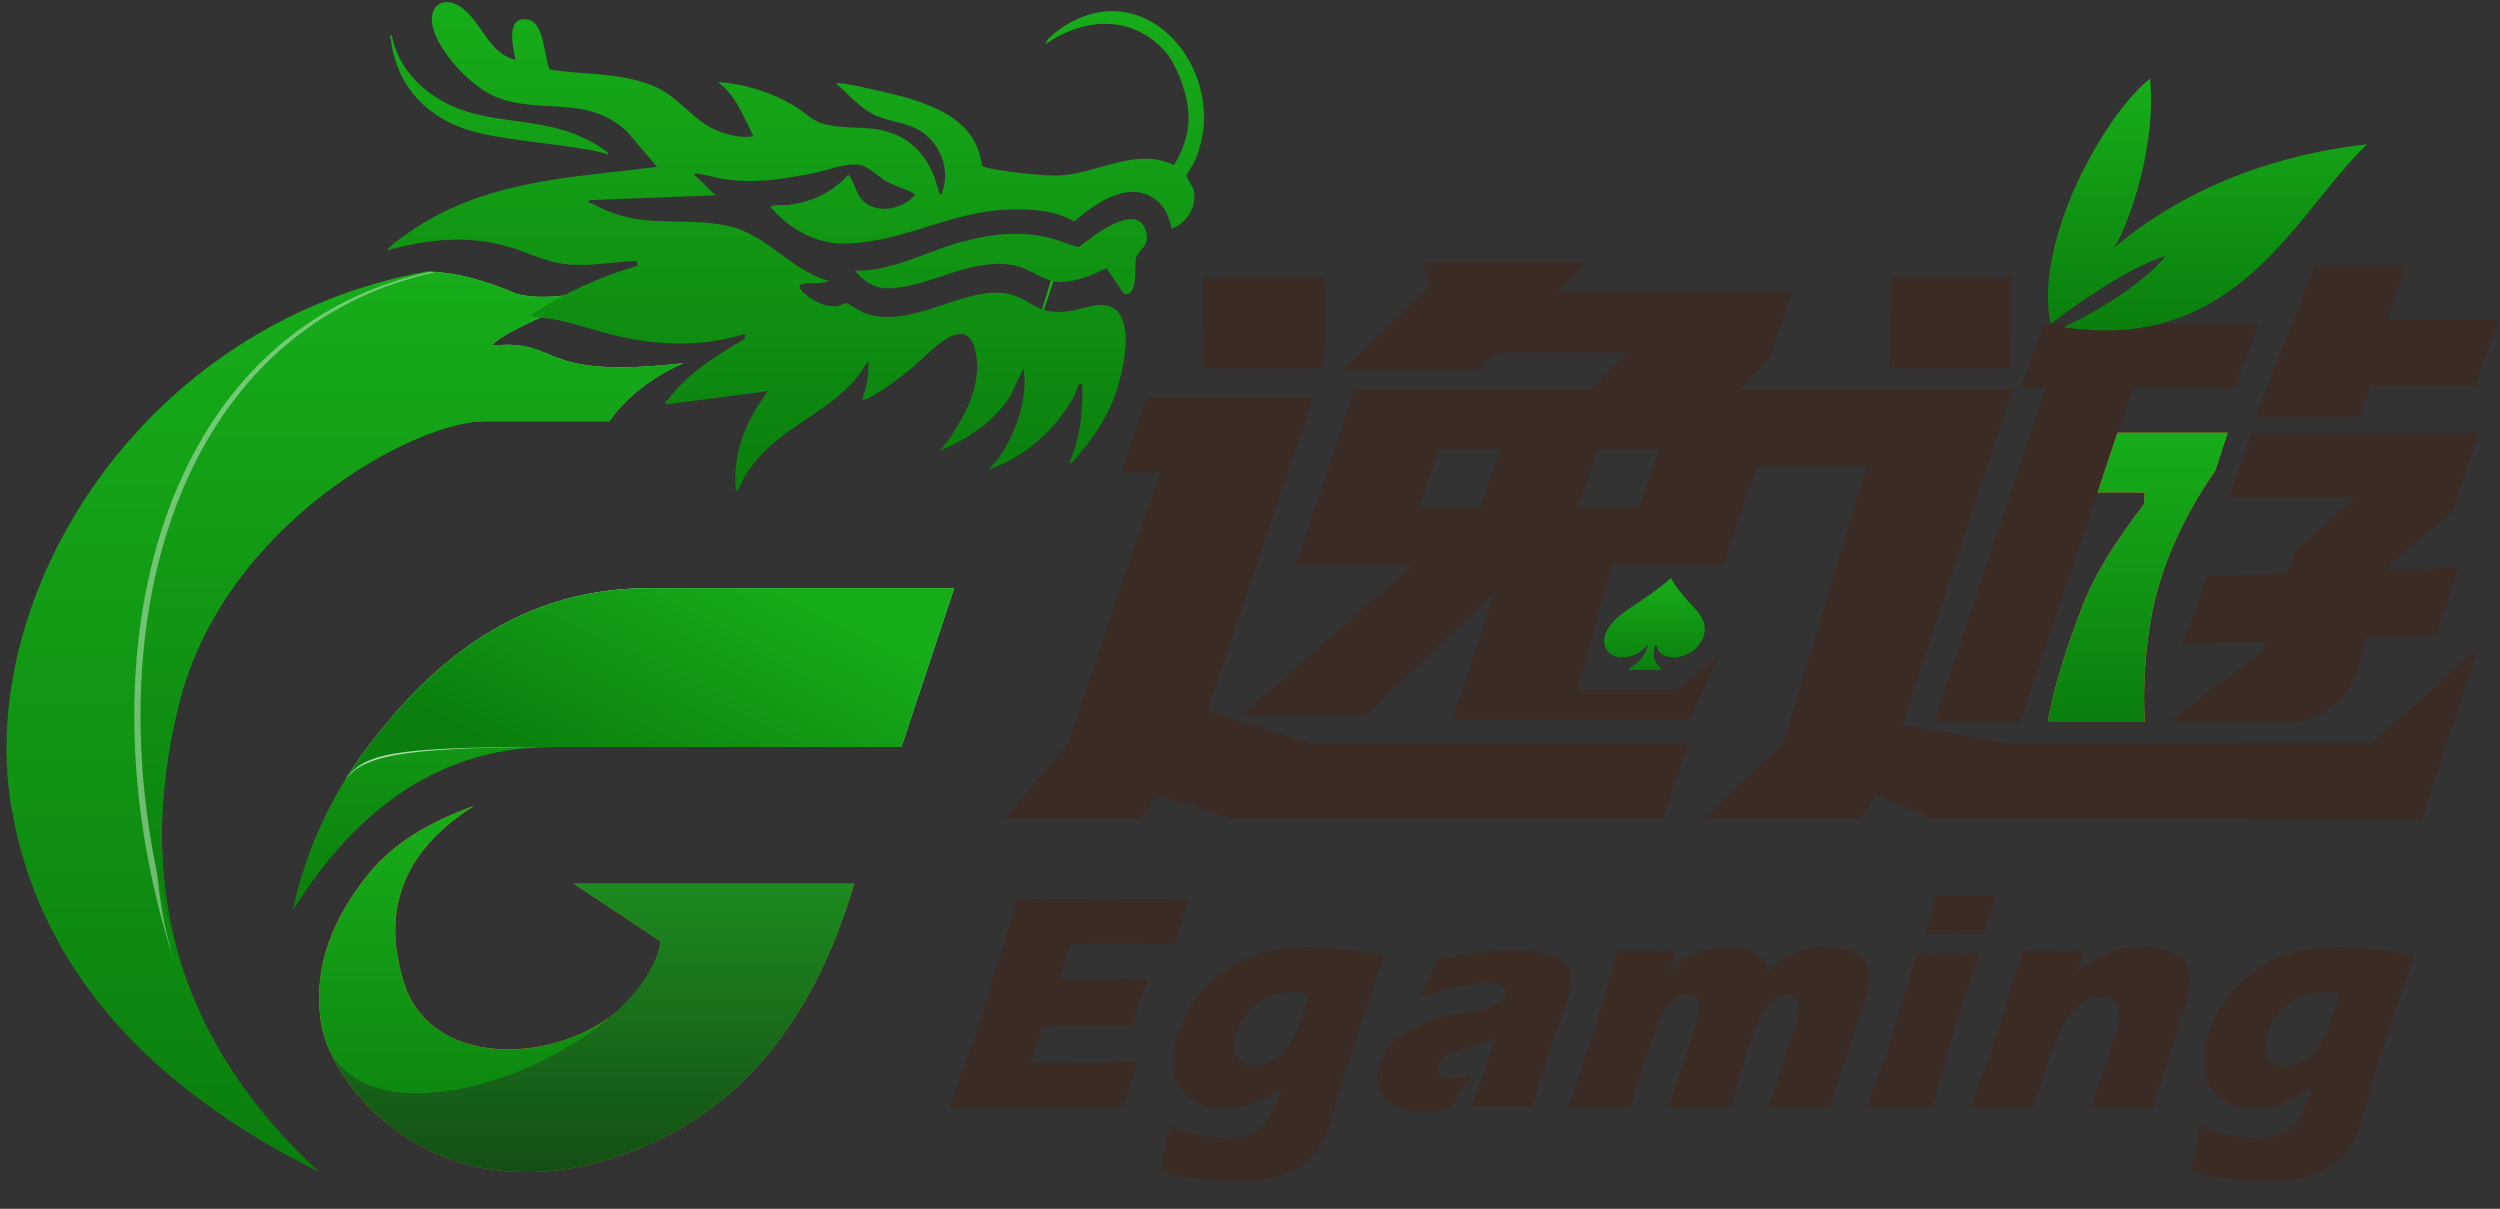
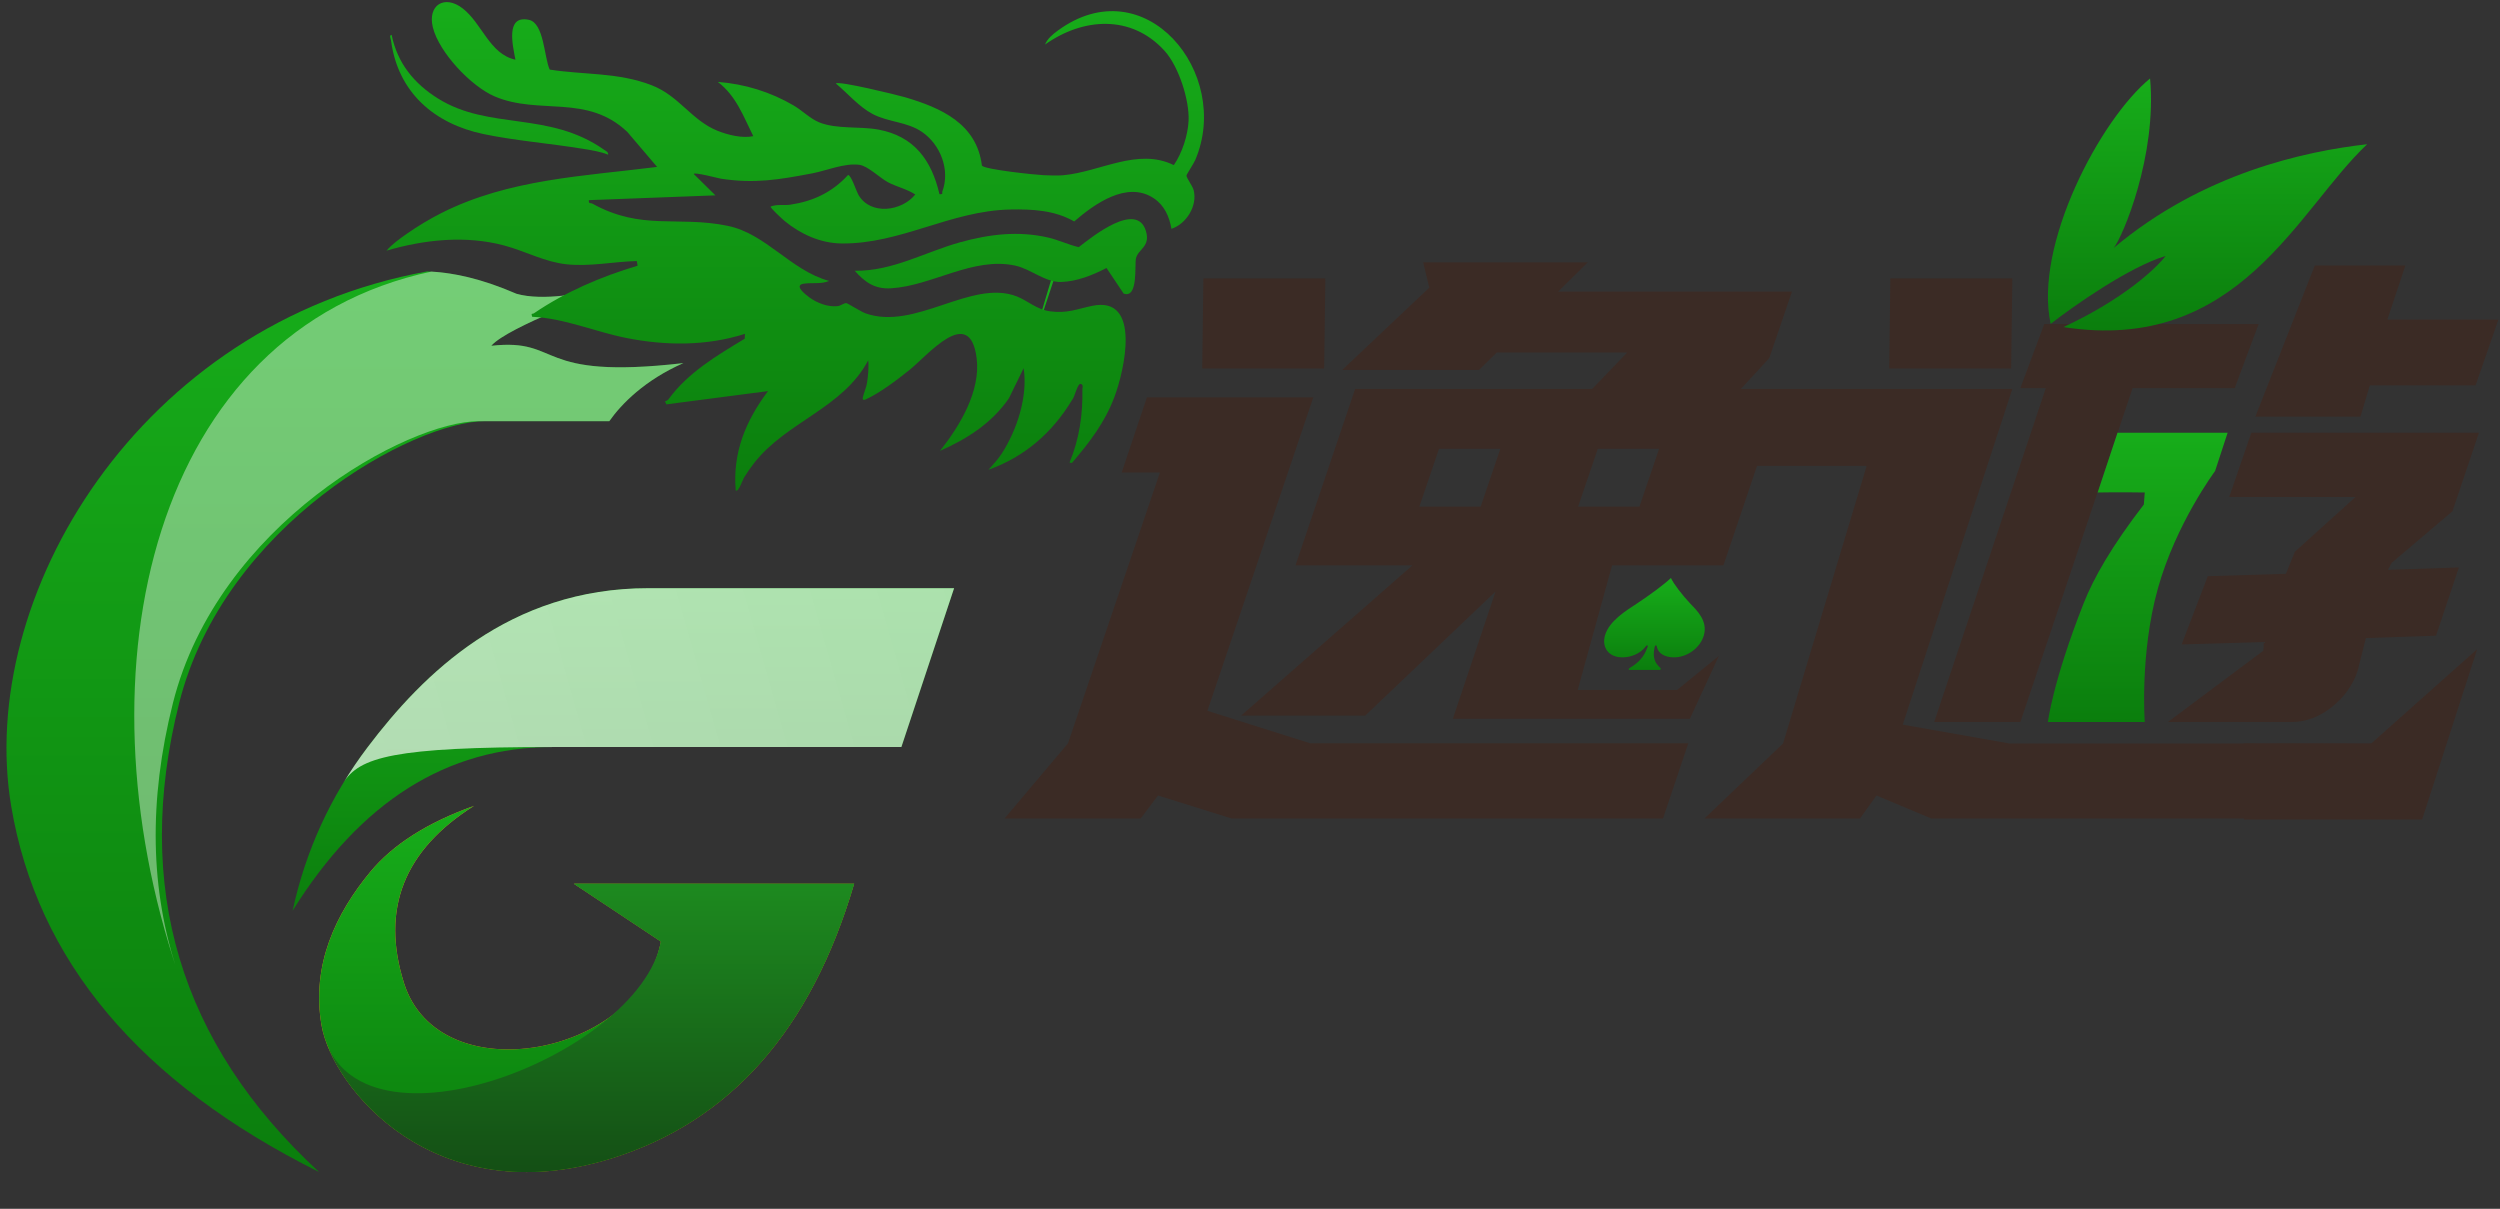
<svg xmlns="http://www.w3.org/2000/svg" width="91" height="44" viewBox="0 0 91 44" fill="none">
  <rect x="0" y="0" width="91" height="44" fill="#333333" stroke="none" />
  <path fill-rule="evenodd" clip-rule="evenodd" d="M10.651 33.15C13.122 29.178 16.273 27.192 20.104 27.192C23.935 27.192 28.171 27.192 32.81 27.192L34.729 21.41C30.688 21.41 26.978 21.41 23.601 21.41C18.534 21.41 15.406 24.526 13.386 27.192C12.039 28.969 11.128 30.955 10.651 33.15Z" fill="url(#paint0_linear_3721_1069)" />
  <path opacity="0.8" fill-rule="evenodd" clip-rule="evenodd" d="M20.104 27.192C23.935 27.192 28.171 27.192 32.81 27.192L34.729 21.41C30.688 21.41 26.978 21.41 23.601 21.41C18.534 21.41 15.406 24.526 13.386 27.192C13.062 27.619 12.764 28.058 12.49 28.51C13.072 27.548 14.358 27.192 20.104 27.192Z" fill="url(#paint1_linear_3721_1069)" />
-   <path fill-rule="evenodd" clip-rule="evenodd" d="M20.104 27.192C23.935 27.192 28.171 27.192 32.81 27.192L34.729 21.41C30.688 21.41 26.978 21.41 23.601 21.41C18.534 21.41 15.406 24.526 13.386 27.192C13.071 27.607 12.78 28.035 12.512 28.473C13.176 27.384 14.358 27.192 20.104 27.192Z" fill="url(#paint2_linear_3721_1069)" />
  <path d="M15.546 9.88C16.422 9.911 17.461 10.115 18.801 10.694C19.764 10.969 21.267 10.674 21.898 10.493C21.956 10.693 18.514 11.869 17.883 12.586C20.493 12.3 19.397 13.848 24.875 13.217C23.482 13.829 22.621 14.699 22.179 15.331H17.656C15.079 15.331 8.159 19.078 6.521 25.594C4.84 32.285 6.538 37.975 11.616 42.663C5.084 39.405 1.347 34.962 0.406 29.334C-0.862 21.742 5.028 11.803 15.546 9.88ZM37.371 13.162L38.452 9.549H38.57L37.371 13.162Z" fill="url(#paint3_linear_3721_1069)" />
  <path opacity="0.4" d="M15.702 9.885C16.545 9.934 17.54 10.148 18.801 10.693C19.764 10.968 21.267 10.674 21.898 10.493C21.952 10.694 18.513 11.87 17.883 12.586C20.493 12.3 19.397 13.848 24.875 13.217C23.481 13.829 22.621 14.699 22.179 15.331H17.43C14.852 15.331 7.932 19.078 6.294 25.594C5.402 29.144 5.461 32.412 6.472 35.398C2.722 24.316 5.563 12.053 15.702 9.885Z" fill="url(#paint4_linear_3721_1069)" />
-   <path d="M15.865 9.899C16.673 9.965 17.62 10.183 18.801 10.693C19.764 10.969 21.267 10.674 21.898 10.492C21.956 10.693 18.514 11.869 17.883 12.586C20.492 12.299 19.397 13.848 24.874 13.217C23.481 13.829 22.621 14.699 22.179 15.33H17.656C15.078 15.33 8.159 19.078 6.521 25.594C5.629 29.143 5.688 32.411 6.698 35.398C2.956 24.339 5.778 12.104 15.865 9.899ZM37.371 13.161L38.452 9.549H38.57L37.371 13.161Z" fill="url(#paint5_linear_3721_1069)" />
  <path fill-rule="evenodd" clip-rule="evenodd" d="M17.252 29.334C14.705 30.941 13.857 33.09 14.705 35.782C15.979 39.819 23.28 38.446 24.057 34.272L20.891 32.169H31.09C29.523 37.49 26.578 40.822 22.255 42.166C15.772 44.181 12.098 39.56 11.707 37.337C11.316 35.114 12.246 33.229 13.476 31.739C14.296 30.745 15.554 29.944 17.252 29.334Z" fill="url(#paint6_linear_3721_1069)" />
  <path fill-rule="evenodd" clip-rule="evenodd" d="M17.252 29.334C14.705 30.941 13.857 33.09 14.705 35.782C15.979 39.819 23.28 38.446 24.057 34.272L20.891 32.169H31.09C29.523 37.49 26.578 40.822 22.255 42.166C15.772 44.181 12.098 39.56 11.707 37.337C11.316 35.114 12.246 33.229 13.476 31.739C14.296 30.745 15.554 29.944 17.252 29.334Z" fill="url(#paint7_linear_3721_1069)" />
  <path fill-rule="evenodd" clip-rule="evenodd" d="M24.057 34.272L20.891 32.169H31.09C29.522 37.49 26.577 40.822 22.255 42.166C15.772 44.181 12.098 39.56 11.707 37.337C12.628 42.568 23.28 38.446 24.057 34.272Z" fill="url(#paint8_linear_3721_1069)" />
  <path d="M47.805 14.464L43.95 25.873L47.687 27.055H61.454L60.534 29.792H44.826L42.151 28.956L41.522 29.792H36.566L38.876 27.055L42.22 17.201H40.829L41.748 14.464H47.805ZM62.733 20.578H58.68L57.429 25.113H61.048L62.567 23.875L61.511 26.165H52.883L54.439 21.529L49.693 26.049H45.176L51.413 20.578H47.157L49.327 14.157H57.955L59.23 12.832H54.482L53.836 13.466H48.856L52.026 10.471L51.803 9.549H57.796L56.716 10.615H65.228L64.402 13.034L63.368 14.157H73.249L69.26 26.377L73.152 27.064H87.757L86.839 29.792H70.294L68.303 28.956L67.705 29.792H62.043L64.903 27.064L67.947 16.957H63.957L64.799 14.464L62.733 20.578ZM76.912 11.797H79.481H82.213L81.344 14.128H77.627L73.541 26.282H70.405L74.467 14.128H73.541L74.411 11.797H76.912ZM90.234 15.751L89.269 18.61L87.056 20.488L86.923 20.742L89.504 20.655L88.671 23.139L86.118 23.226L85.814 24.433C85.635 24.953 85.318 25.391 84.864 25.747C84.41 26.104 83.924 26.282 83.405 26.282H78.911L82.389 23.682L82.402 23.37L79.412 23.457L80.364 20.973L83.207 20.886L83.534 20.083L85.741 18.09H81.144L81.949 15.751H90.234ZM60.392 16.336H58.16L57.443 18.442H59.676L60.392 16.336ZM54.612 16.336H52.38L51.664 18.442H53.896L54.612 16.336ZM87.556 9.666L86.899 11.633H90.942L90.113 14.026H86.262L85.921 15.166H82.095L84.258 9.666H87.556ZM48.243 10.134L48.2 13.411H43.761L43.803 10.134H48.243ZM73.249 10.134L73.206 13.411H68.767L68.809 10.134H73.249Z" fill="#3B2B25" />
  <path d="M61.531 21.976C61.237 21.664 60.923 21.258 60.828 21.049C60.825 21.042 60.817 21.042 60.81 21.049C60.595 21.258 60.047 21.664 59.573 21.976C59.186 22.228 58.572 22.606 58.422 23.129C58.3 23.554 58.542 23.928 59.055 23.928C59.383 23.928 59.702 23.781 59.869 23.572C59.916 23.517 59.927 23.492 59.962 23.492C59.992 23.492 59.971 23.55 59.969 23.558C59.833 23.939 59.616 24.14 59.325 24.312C59.262 24.349 59.286 24.386 59.303 24.386H60.416C60.433 24.386 60.474 24.349 60.437 24.312C60.245 24.14 60.143 23.939 60.227 23.558C60.229 23.551 60.242 23.492 60.272 23.492C60.306 23.492 60.303 23.517 60.318 23.572C60.365 23.781 60.6 23.928 60.928 23.928C61.445 23.928 61.898 23.554 62.02 23.129C62.17 22.606 61.774 22.228 61.531 21.976Z" fill="url(#paint9_linear_3721_1069)" />
-   <path d="M81.086 15.751L80.629 17.146C80.629 17.146 79.201 19.062 78.543 21.435C77.885 23.81 78.069 26.281 78.069 26.281H74.544C74.544 26.281 74.713 24.837 75.839 21.974C76.207 21.038 76.861 19.89 78.036 18.363L78.069 17.927C78.069 17.927 77.095 17.911 76.354 17.927L77.078 15.751C79.75 15.751 81.086 15.751 81.086 15.751Z" fill="url(#paint10_linear_3721_1069)" />
  <path d="M81.086 15.751L80.629 17.146C80.629 17.146 79.201 19.062 78.543 21.435C77.885 23.81 78.069 26.281 78.069 26.281H74.544C74.544 26.281 74.713 24.837 75.839 21.974C76.207 21.038 76.861 19.89 78.036 18.363L78.069 17.927C78.069 17.927 77.095 17.911 76.354 17.927L77.078 15.751C79.75 15.751 81.086 15.751 81.086 15.751Z" fill="url(#paint11_linear_3721_1069)" />
  <path fill-rule="evenodd" clip-rule="evenodd" d="M81.674 27.06L86.301 27.073L90.17 23.629L88.166 29.828H81.674V27.06Z" fill="#3B2B25" />
-   <path d="M34.56 40.323C34.912 39.364 35.197 38.562 35.414 37.916C35.631 37.269 35.905 36.41 36.237 35.339C36.569 34.267 36.782 33.557 36.876 33.207L37.002 32.717C37.886 32.724 38.958 32.728 40.216 32.728C41.376 32.728 42.401 32.724 43.289 32.717L43.228 32.901C43.212 32.946 43.159 33.107 43.069 33.386L42.872 33.993C42.83 34.123 42.79 34.255 42.754 34.389C42.038 34.359 41.433 34.344 40.941 34.344C40.4 34.344 40.035 34.345 39.845 34.347C39.654 34.349 39.356 34.357 38.951 34.372L38.54 35.648C38.98 35.659 39.495 35.665 40.084 35.665C40.295 35.665 40.858 35.652 41.773 35.626C41.608 36.101 41.42 36.668 41.209 37.325C40.561 37.318 40.063 37.314 39.714 37.314C39.195 37.314 38.611 37.327 37.962 37.353L37.53 38.707H38.178C38.37 38.707 38.767 38.701 39.371 38.69L40.545 38.662C40.719 38.659 41.012 38.644 41.424 38.618C41.231 39.167 41.041 39.736 40.853 40.323C39.938 40.315 38.935 40.312 37.842 40.312L35.362 40.317L34.56 40.323ZM42.575 40.993C43.013 41.156 43.406 41.27 43.755 41.335C44.103 41.4 44.414 41.433 44.687 41.433C44.884 41.433 45.069 41.411 45.241 41.368C45.413 41.326 45.556 41.273 45.67 41.21C45.784 41.147 45.889 41.067 45.984 40.97C46.079 40.874 46.161 40.766 46.23 40.647C46.299 40.529 46.362 40.391 46.419 40.235C46.475 40.08 46.546 39.864 46.631 39.59C46.45 39.719 46.297 39.823 46.169 39.901C46.042 39.979 45.89 40.054 45.714 40.127C45.538 40.199 45.352 40.255 45.157 40.294C44.962 40.333 44.761 40.352 44.556 40.352C44.081 40.352 43.683 40.243 43.361 40.024C43.039 39.805 42.837 39.498 42.756 39.105C42.674 38.712 42.695 38.286 42.817 37.83C42.961 37.292 43.192 36.805 43.51 36.371C43.828 35.937 44.215 35.569 44.671 35.269C45.127 34.968 45.594 34.76 46.073 34.645C46.552 34.53 47.075 34.472 47.643 34.472C47.968 34.472 48.331 34.492 48.734 34.531C49.136 34.57 49.68 34.654 50.366 34.784L49.739 36.622L49.082 38.637C49.036 38.782 49 38.901 48.975 38.994L48.446 40.803C48.377 41.033 48.29 41.252 48.186 41.46C48.094 41.65 47.977 41.826 47.837 41.989C47.696 42.153 47.538 42.296 47.363 42.418C47.171 42.552 46.967 42.658 46.752 42.736C46.532 42.817 46.281 42.884 45.998 42.936C45.693 42.988 45.381 43.014 45.064 43.014C44.885 43.014 44.667 43.006 44.41 42.989C44.153 42.972 43.892 42.947 43.626 42.914C43.361 42.88 43.133 42.845 42.943 42.808C42.753 42.771 42.514 42.717 42.227 42.646L42.385 41.911C42.419 41.77 42.482 41.464 42.575 40.993ZM47.653 36.178C47.434 36.133 47.233 36.11 47.05 36.11C46.715 36.11 46.408 36.175 46.129 36.304C45.851 36.433 45.611 36.626 45.408 36.883C45.206 37.139 45.068 37.406 44.995 37.684C44.941 37.886 44.927 38.073 44.952 38.245C44.977 38.418 45.059 38.553 45.197 38.653C45.334 38.752 45.495 38.802 45.677 38.802C45.946 38.802 46.21 38.704 46.47 38.509C46.731 38.315 46.945 38.049 47.112 37.712C47.28 37.374 47.46 36.863 47.653 36.178ZM51.674 36.318C51.845 35.958 51.958 35.71 52.015 35.573C52.071 35.437 52.16 35.224 52.281 34.933C53.427 34.704 54.389 34.589 55.167 34.589C55.611 34.589 56.004 34.637 56.346 34.734C56.688 34.83 56.932 34.986 57.08 35.2C57.228 35.414 57.247 35.722 57.137 36.121C57.081 36.325 56.926 36.783 56.674 37.495C56.421 38.208 56.121 39.142 55.772 40.298C55.406 40.291 55.04 40.287 54.675 40.287C54.322 40.287 53.945 40.291 53.545 40.298C53.707 39.898 53.993 39.073 54.401 37.823C54.24 37.888 54.115 37.935 54.027 37.964C53.938 37.993 53.784 38.037 53.565 38.095C53.346 38.153 53.173 38.202 53.048 38.242C52.922 38.282 52.808 38.333 52.707 38.395C52.605 38.457 52.528 38.52 52.474 38.586C52.42 38.651 52.382 38.724 52.36 38.804C52.326 38.928 52.348 39.033 52.425 39.12C52.503 39.208 52.652 39.251 52.874 39.251C52.953 39.251 53.039 39.245 53.133 39.232C53.227 39.219 53.36 39.188 53.532 39.137C53.346 39.416 53.103 39.825 52.805 40.363C52.467 40.414 52.154 40.44 51.864 40.44C51.398 40.44 51.027 40.377 50.752 40.252C50.476 40.126 50.293 39.924 50.203 39.644C50.113 39.364 50.106 39.084 50.183 38.804C50.23 38.633 50.307 38.466 50.414 38.302C50.522 38.139 50.662 37.979 50.837 37.823C51.012 37.666 51.203 37.533 51.41 37.422C51.617 37.311 51.887 37.206 52.221 37.108C52.554 37.01 52.968 36.917 53.462 36.83C53.667 36.794 53.858 36.755 54.033 36.713C54.208 36.671 54.334 36.635 54.412 36.604C54.49 36.573 54.557 36.537 54.612 36.495C54.666 36.453 54.709 36.41 54.741 36.364C54.772 36.319 54.795 36.27 54.809 36.219C54.847 36.081 54.816 35.975 54.716 35.901C54.616 35.826 54.45 35.789 54.217 35.789C53.57 35.789 52.723 35.965 51.674 36.318ZM57.089 40.323L57.973 37.629L58.63 35.523L58.885 34.617C59.298 34.625 59.662 34.629 59.979 34.629C60.337 34.629 60.686 34.625 61.027 34.617L60.788 35.361C60.944 35.212 61.074 35.097 61.177 35.017C61.279 34.937 61.399 34.861 61.535 34.788C61.672 34.715 61.808 34.658 61.943 34.615C62.079 34.572 62.228 34.537 62.389 34.511C62.551 34.485 62.717 34.472 62.886 34.472C63.078 34.472 63.251 34.488 63.404 34.52C63.558 34.551 63.687 34.592 63.79 34.64C63.894 34.688 63.981 34.744 64.05 34.807C64.12 34.871 64.177 34.943 64.221 35.023C64.266 35.103 64.311 35.219 64.356 35.372C64.586 35.133 64.81 34.953 65.028 34.83C65.245 34.707 65.48 34.617 65.731 34.559C65.982 34.501 66.231 34.472 66.48 34.472C66.808 34.472 67.104 34.519 67.369 34.612C67.634 34.705 67.829 34.866 67.954 35.095C68.079 35.324 68.092 35.621 67.994 35.987C67.948 36.158 67.866 36.417 67.748 36.763C67.63 37.11 67.436 37.705 67.165 38.549C66.895 39.392 66.712 39.984 66.617 40.323C66.272 40.315 65.938 40.312 65.614 40.312C65.219 40.312 64.803 40.315 64.368 40.323C64.533 39.85 64.731 39.256 64.963 38.543C65.195 37.83 65.348 37.335 65.422 37.059C65.486 36.821 65.506 36.643 65.481 36.526C65.456 36.408 65.405 36.328 65.328 36.285C65.251 36.243 65.16 36.221 65.054 36.221C64.941 36.221 64.838 36.242 64.744 36.283C64.641 36.327 64.544 36.396 64.451 36.489C64.327 36.612 64.212 36.767 64.106 36.953C64.021 37.099 63.926 37.32 63.819 37.618C63.71 37.924 63.581 38.326 63.432 38.825L62.983 40.323C62.582 40.315 62.22 40.312 61.896 40.312C61.564 40.312 61.173 40.315 60.723 40.323C60.846 39.991 61.036 39.434 61.291 38.652C61.547 37.87 61.711 37.346 61.782 37.082C61.842 36.858 61.865 36.691 61.85 36.579C61.835 36.467 61.796 36.378 61.733 36.311C61.67 36.244 61.57 36.21 61.435 36.21C61.288 36.21 61.148 36.253 61.016 36.339C60.883 36.424 60.757 36.547 60.637 36.707C60.517 36.868 60.402 37.088 60.295 37.37C60.187 37.651 60.042 38.08 59.86 38.658C59.678 39.235 59.512 39.79 59.361 40.323C58.907 40.315 58.539 40.312 58.256 40.312C57.944 40.312 57.555 40.315 57.089 40.323ZM70.064 34.004C70.203 33.544 70.306 33.18 70.373 32.913C70.393 32.836 70.417 32.732 70.447 32.6C70.89 32.608 71.262 32.612 71.564 32.612C71.979 32.612 72.344 32.608 72.659 32.6C72.618 32.72 72.585 32.821 72.561 32.902L72.345 33.621C72.311 33.73 72.275 33.857 72.237 34.004C71.875 33.996 71.527 33.993 71.192 33.993C70.847 33.993 70.471 33.996 70.064 34.004ZM67.941 40.323C68.114 39.875 68.253 39.507 68.358 39.217C68.462 38.927 68.588 38.557 68.734 38.106C68.881 37.655 69.037 37.156 69.204 36.61C69.37 36.063 69.557 35.429 69.764 34.706C70.247 34.714 70.634 34.717 70.925 34.717C71.19 34.717 71.571 34.714 72.069 34.706C71.818 35.399 71.608 36.008 71.438 36.533C71.267 37.057 71.099 37.613 70.933 38.199C70.636 39.241 70.437 39.949 70.336 40.323C69.894 40.315 69.512 40.312 69.192 40.312C68.874 40.312 68.458 40.315 67.941 40.323ZM71.715 40.323C72.051 39.477 72.384 38.543 72.717 37.52C73.049 36.498 73.343 35.53 73.599 34.617C74.046 34.625 74.434 34.629 74.76 34.629C75.139 34.629 75.503 34.625 75.854 34.617L75.594 35.377C75.755 35.24 75.891 35.131 76.002 35.051C76.114 34.971 76.246 34.892 76.4 34.816C76.553 34.739 76.712 34.677 76.875 34.629C77.038 34.58 77.212 34.542 77.397 34.514C77.583 34.486 77.773 34.472 77.968 34.472C78.238 34.472 78.494 34.501 78.735 34.559C78.977 34.617 79.169 34.699 79.314 34.805C79.457 34.911 79.566 35.043 79.64 35.202C79.714 35.36 79.745 35.53 79.734 35.713C79.722 35.895 79.691 36.083 79.639 36.277C79.601 36.419 79.504 36.724 79.348 37.194L78.71 39.216C78.585 39.615 78.477 39.984 78.386 40.323C78.009 40.315 77.656 40.312 77.326 40.312C76.88 40.312 76.472 40.315 76.102 40.323C76.227 39.984 76.398 39.48 76.614 38.811C76.831 38.142 76.976 37.672 77.049 37.4C77.162 36.979 77.159 36.686 77.04 36.52C76.921 36.354 76.738 36.272 76.491 36.272C76.273 36.272 76.049 36.342 75.818 36.484C75.587 36.625 75.383 36.831 75.205 37.101C75.028 37.371 74.835 37.816 74.626 38.434C74.417 39.052 74.219 39.682 74.033 40.323C73.66 40.315 73.295 40.312 72.939 40.312C72.564 40.312 72.156 40.315 71.715 40.323ZM80.084 40.993C80.522 41.156 80.915 41.27 81.264 41.335C81.612 41.4 81.923 41.433 82.195 41.433C82.393 41.433 82.578 41.411 82.75 41.368C82.922 41.326 83.065 41.273 83.179 41.21C83.293 41.147 83.398 41.067 83.493 40.97C83.588 40.874 83.67 40.766 83.739 40.647C83.808 40.529 83.871 40.391 83.928 40.235C83.984 40.08 84.055 39.864 84.14 39.59C83.959 39.719 83.805 39.823 83.678 39.901C83.551 39.979 83.399 40.054 83.223 40.127C83.047 40.199 82.861 40.255 82.666 40.294C82.47 40.333 82.27 40.352 82.065 40.352C81.59 40.352 81.192 40.243 80.87 40.024C80.548 39.805 80.346 39.498 80.264 39.105C80.183 38.712 80.204 38.286 80.326 37.83C80.47 37.292 80.701 36.805 81.019 36.371C81.337 35.937 81.724 35.569 82.18 35.269C82.636 34.968 83.103 34.76 83.582 34.645C84.061 34.53 84.584 34.472 85.152 34.472C85.477 34.472 85.84 34.492 86.243 34.531C86.645 34.57 87.189 34.654 87.875 34.784L87.248 36.622L86.591 38.637C86.544 38.782 86.509 38.901 86.484 38.994L85.954 40.803C85.885 41.033 85.799 41.252 85.695 41.46C85.603 41.65 85.486 41.826 85.346 41.989C85.205 42.153 85.047 42.296 84.872 42.418C84.68 42.552 84.476 42.658 84.261 42.736C84.041 42.817 83.79 42.884 83.507 42.936C83.202 42.988 82.89 43.014 82.573 43.014C82.394 43.014 82.175 43.006 81.919 42.989C81.662 42.972 81.4 42.947 81.135 42.914C80.869 42.88 80.642 42.845 80.452 42.808C80.262 42.771 80.023 42.717 79.736 42.646L79.894 41.911C79.928 41.77 79.991 41.464 80.084 40.993ZM85.162 36.178C84.943 36.133 84.742 36.11 84.559 36.11C84.224 36.11 83.916 36.175 83.638 36.304C83.36 36.433 83.119 36.626 82.917 36.883C82.715 37.139 82.577 37.406 82.504 37.684C82.45 37.886 82.436 38.073 82.461 38.245C82.486 38.418 82.568 38.553 82.705 38.653C82.843 38.752 83.003 38.802 83.186 38.802C83.454 38.802 83.719 38.704 83.979 38.509C84.24 38.315 84.454 38.049 84.621 37.712C84.789 37.374 84.969 36.863 85.162 36.178Z" fill="#3B2B25" />
  <path d="M18.762 2.175C18.672 1.682 18.38 0.536 19.252 0.722C19.806 0.839 19.806 2.094 20.009 2.533C21.282 2.731 22.493 2.628 23.724 3.104C24.717 3.488 25.169 4.376 26.111 4.758C26.49 4.912 27.024 5.043 27.419 4.956C27.052 4.222 26.804 3.502 26.129 2.981C27.107 3.056 28.046 3.345 28.893 3.842C29.194 4.018 29.5 4.325 29.814 4.452C30.458 4.712 31.284 4.59 31.973 4.717C33.266 4.955 33.909 5.823 34.197 7.07C34.351 7.074 34.281 7.026 34.302 6.968C34.591 6.183 34.234 5.263 33.559 4.801C33.017 4.43 32.341 4.451 31.768 4.152C31.269 3.891 30.854 3.396 30.425 3.039C30.52 2.933 32.645 3.452 32.942 3.539C34.249 3.924 35.555 4.498 35.742 6.031C35.869 6.174 37.692 6.365 37.994 6.377C38.206 6.385 38.484 6.398 38.69 6.38C40.047 6.26 41.407 5.364 42.727 6.01C43.029 5.57 43.238 4.932 43.264 4.399C43.3 3.641 42.904 2.418 42.392 1.852C41.187 0.522 39.423 0.638 38.04 1.622C38.118 1.414 38.322 1.247 38.498 1.118C41.67 -1.213 44.851 2.66 43.51 5.818C43.455 5.946 43.188 6.355 43.188 6.388C43.186 6.482 43.407 6.759 43.449 6.922C43.594 7.49 43.187 8.148 42.641 8.329C42.563 7.88 42.382 7.472 41.996 7.216C41.025 6.57 39.84 7.422 39.1 8.061C38.394 7.653 37.577 7.61 36.775 7.626C34.592 7.671 32.788 8.887 30.63 8.862C29.865 8.853 29.141 8.523 28.558 8.043C28.499 7.993 28.019 7.559 28.052 7.518C28.286 7.426 28.546 7.484 28.771 7.45C29.607 7.324 30.298 6.995 30.87 6.369C30.986 6.375 31.169 6.963 31.255 7.106C31.697 7.844 32.821 7.693 33.316 7.08C33.011 6.878 32.649 6.806 32.329 6.637C32.01 6.467 31.594 6.04 31.278 5.999C30.738 5.928 30.088 6.21 29.571 6.309C28.365 6.539 27.465 6.693 26.24 6.504C26.161 6.492 25.207 6.24 25.258 6.339L26.041 7.111L21.434 7.285C21.424 7.438 21.498 7.376 21.566 7.414C23.361 8.408 24.671 7.845 26.489 8.221C27.889 8.51 28.776 9.84 30.177 10.226C29.896 10.35 29.556 10.282 29.255 10.326C28.88 10.382 29.323 10.725 29.461 10.825C29.743 11.031 30.139 11.183 30.491 11.143C30.606 11.13 30.717 11.028 30.809 11.034C30.85 11.037 31.345 11.348 31.501 11.404C33.315 12.052 35.362 10.145 37.012 10.79C37.426 10.953 37.73 11.267 38.23 11.333C38.852 11.415 39.196 11.249 39.76 11.132C41.561 10.759 40.922 13.498 40.568 14.441C40.213 15.384 39.669 16.087 39.019 16.852L38.93 16.839C39.284 15.997 39.419 15.084 39.399 14.17C39.398 14.101 39.45 13.995 39.329 13.975C39.217 13.958 39.115 14.476 39.023 14.559C38.307 15.747 37.301 16.628 35.981 17.099C36.158 16.892 36.31 16.747 36.462 16.512C37.019 15.654 37.42 14.423 37.26 13.402L36.724 14.499C36.095 15.409 35.211 15.97 34.215 16.413C34.932 15.51 35.706 14.236 35.549 13.03C35.295 11.076 33.771 12.934 33.104 13.467C32.654 13.828 32.021 14.311 31.501 14.543C31.429 14.575 31.389 14.554 31.405 14.475C31.436 14.32 31.533 14.111 31.56 13.935C31.597 13.686 31.631 13.365 31.603 13.116C30.676 14.865 28.636 15.341 27.452 16.852C27.33 17.008 27.181 17.221 27.079 17.39C27.03 17.469 26.888 17.918 26.781 17.855C26.662 16.478 27.145 15.315 27.956 14.236L24.255 14.719L24.206 14.611C24.254 14.595 24.307 14.569 24.337 14.529C25.047 13.559 26.093 12.942 27.107 12.33L27.115 12.152C25.715 12.6 24.227 12.586 22.797 12.302C21.656 12.075 20.546 11.584 19.371 11.531C19.317 11.377 19.381 11.44 19.437 11.403C20.578 10.625 21.889 10.065 23.209 9.672L23.179 9.502C22.331 9.523 21.478 9.71 20.628 9.621C19.824 9.536 19.127 9.144 18.361 8.938C16.952 8.559 15.456 8.719 14.069 9.124C14.267 8.892 14.552 8.689 14.801 8.514C15.192 8.24 15.643 7.968 16.07 7.753C18.522 6.517 21.241 6.414 23.919 6.076L22.836 4.804C21.368 3.405 19.624 4.201 18.005 3.509C17.146 3.141 15.987 1.913 15.758 1.004C15.552 0.188 16.18 -0.209 16.844 0.308C17.554 0.862 17.819 1.966 18.76 2.173L18.762 2.175Z" fill="url(#paint12_linear_3721_1069)" />
  <path d="M40.9 10.685L40.277 9.755C39.771 10.016 39.204 10.245 38.627 10.264C38.049 10.283 37.519 9.789 36.95 9.667C35.418 9.338 33.929 10.404 32.435 10.494C31.845 10.53 31.486 10.276 31.111 9.855C32.473 9.881 33.676 9.172 34.949 8.819C36.013 8.524 37.074 8.396 38.158 8.648C38.538 8.736 38.888 8.91 39.266 8.996C39.745 8.626 41.382 7.299 41.713 8.414C41.881 8.98 41.435 9.061 41.35 9.399C41.292 9.633 41.442 10.882 40.9 10.686L40.9 10.685Z" fill="url(#paint13_linear_3721_1069)" />
  <path d="M15.938 3.583C17.807 4.754 19.97 4.031 21.989 5.451C22.06 5.501 22.141 5.525 22.137 5.631C21.858 5.518 21.521 5.465 21.216 5.416C20.043 5.224 18.748 5.12 17.601 4.88C15.812 4.506 14.484 3.365 14.235 1.481C14.226 1.411 14.154 1.277 14.256 1.272C14.466 2.302 15.074 3.041 15.938 3.583Z" fill="url(#paint14_linear_3721_1069)" />
  <path d="M78.263 2.856C76.454 4.335 74.021 8.928 74.644 11.789C75.493 11.127 77.52 9.706 78.828 9.317C78.497 9.758 77.29 10.894 75.111 11.906C81.494 12.898 83.635 7.624 86.165 5.25C83.92 5.503 80.171 6.301 76.94 9.025C77.271 8.617 78.517 5.658 78.263 2.856Z" fill="url(#paint15_linear_3721_1069)" />
  <defs>
    <linearGradient id="paint0_linear_3721_1069" x1="22.69" y1="21.41" x2="22.69" y2="33.15" gradientUnits="userSpaceOnUse">
      <stop stop-color="#17AD1A" />
      <stop offset="1" stop-color="#0B7E0D" />
    </linearGradient>
    <linearGradient id="paint1_linear_3721_1069" x1="538.923" y1="394.765" x2="78.885" y2="525.5" gradientUnits="userSpaceOnUse">
      <stop stop-color="white" stop-opacity="0" />
      <stop offset="1" stop-color="white" />
    </linearGradient>
    <linearGradient id="paint2_linear_3721_1069" x1="22.443" y1="18.012" x2="17.719" y2="27.206" gradientUnits="userSpaceOnUse">
      <stop stop-color="#17AD1A" />
      <stop offset="1" stop-color="#0B7E0D" />
    </linearGradient>
    <linearGradient id="paint3_linear_3721_1069" x1="19.403" y1="9.549" x2="19.403" y2="42.663" gradientUnits="userSpaceOnUse">
      <stop stop-color="#17AD1A" />
      <stop offset="1" stop-color="#0B7E0D" />
    </linearGradient>
    <linearGradient id="paint4_linear_3721_1069" x1="334.166" y1="733.93" x2="99.074" y2="1633.74" gradientUnits="userSpaceOnUse">
      <stop stop-color="white" />
      <stop offset="1" stop-color="white" stop-opacity="0" />
    </linearGradient>
    <linearGradient id="paint5_linear_3721_1069" x1="21.842" y1="9.549" x2="21.842" y2="35.397" gradientUnits="userSpaceOnUse">
      <stop stop-color="#17AD1A" />
      <stop offset="1" stop-color="#0B7E0D" />
    </linearGradient>
    <linearGradient id="paint6_linear_3721_1069" x1="32.468" y1="39.053" x2="12.782" y2="35.83" gradientUnits="userSpaceOnUse">
      <stop stop-color="#FF5418" />
      <stop offset="1" stop-color="#F88C1E" />
    </linearGradient>
    <linearGradient id="paint7_linear_3721_1069" x1="21.353" y1="29.334" x2="21.353" y2="42.663" gradientUnits="userSpaceOnUse">
      <stop stop-color="#17AD1A" />
      <stop offset="1" stop-color="#0B7E0D" />
    </linearGradient>
    <linearGradient id="paint8_linear_3721_1069" x1="21.398" y1="32.169" x2="21.398" y2="42.663" gradientUnits="userSpaceOnUse">
      <stop stop-color="#1D8A1F" />
      <stop offset="1" stop-color="#144F15" />
    </linearGradient>
    <linearGradient id="paint9_linear_3721_1069" x1="60.222" y1="21.044" x2="60.222" y2="24.386" gradientUnits="userSpaceOnUse">
      <stop stop-color="#17AD1A" />
      <stop offset="1" stop-color="#0B7E0D" />
    </linearGradient>
    <linearGradient id="paint10_linear_3721_1069" x1="401.636" y1="15.751" x2="401.636" y2="1068.84" gradientUnits="userSpaceOnUse">
      <stop stop-color="#F97F1C" />
      <stop offset="1" stop-color="#E94208" />
    </linearGradient>
    <linearGradient id="paint11_linear_3721_1069" x1="77.815" y1="15.751" x2="77.815" y2="26.281" gradientUnits="userSpaceOnUse">
      <stop stop-color="#17AD1A" />
      <stop offset="1" stop-color="#0B7E0D" />
    </linearGradient>
    <linearGradient id="paint12_linear_3721_1069" x1="28.947" y1="0.076" x2="28.947" y2="17.861" gradientUnits="userSpaceOnUse">
      <stop stop-color="#17AD1A" />
      <stop offset="1" stop-color="#0B7E0D" />
    </linearGradient>
    <linearGradient id="paint13_linear_3721_1069" x1="28.947" y1="0.076" x2="28.947" y2="17.861" gradientUnits="userSpaceOnUse">
      <stop stop-color="#17AD1A" />
      <stop offset="1" stop-color="#0B7E0D" />
    </linearGradient>
    <linearGradient id="paint14_linear_3721_1069" x1="28.947" y1="0.076" x2="28.947" y2="17.861" gradientUnits="userSpaceOnUse">
      <stop stop-color="#17AD1A" />
      <stop offset="1" stop-color="#0B7E0D" />
    </linearGradient>
    <linearGradient id="paint15_linear_3721_1069" x1="80.355" y1="2.856" x2="80.355" y2="12.028" gradientUnits="userSpaceOnUse">
      <stop stop-color="#17AD1A" />
      <stop offset="1" stop-color="#0B7E0D" />
    </linearGradient>
  </defs>
</svg>